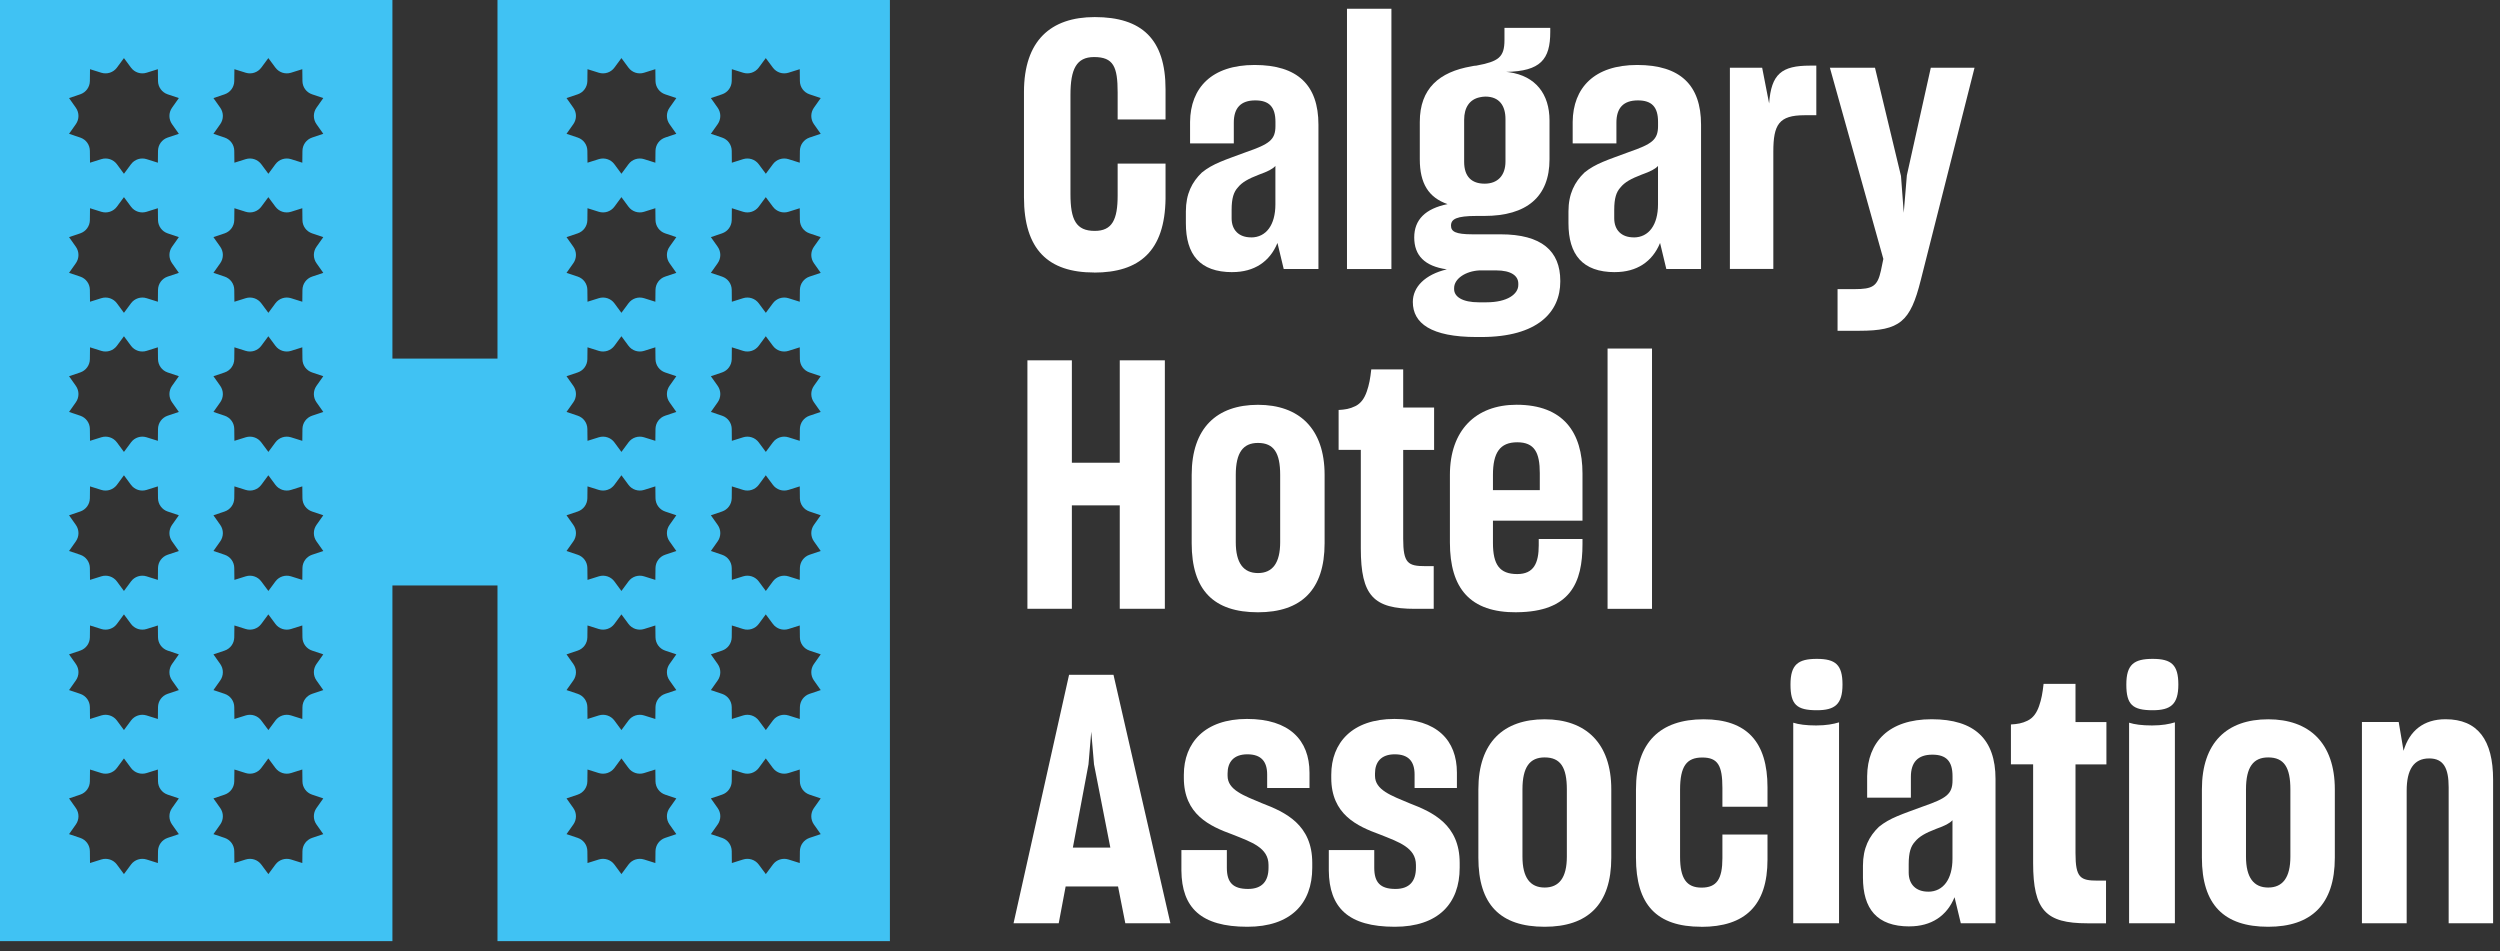
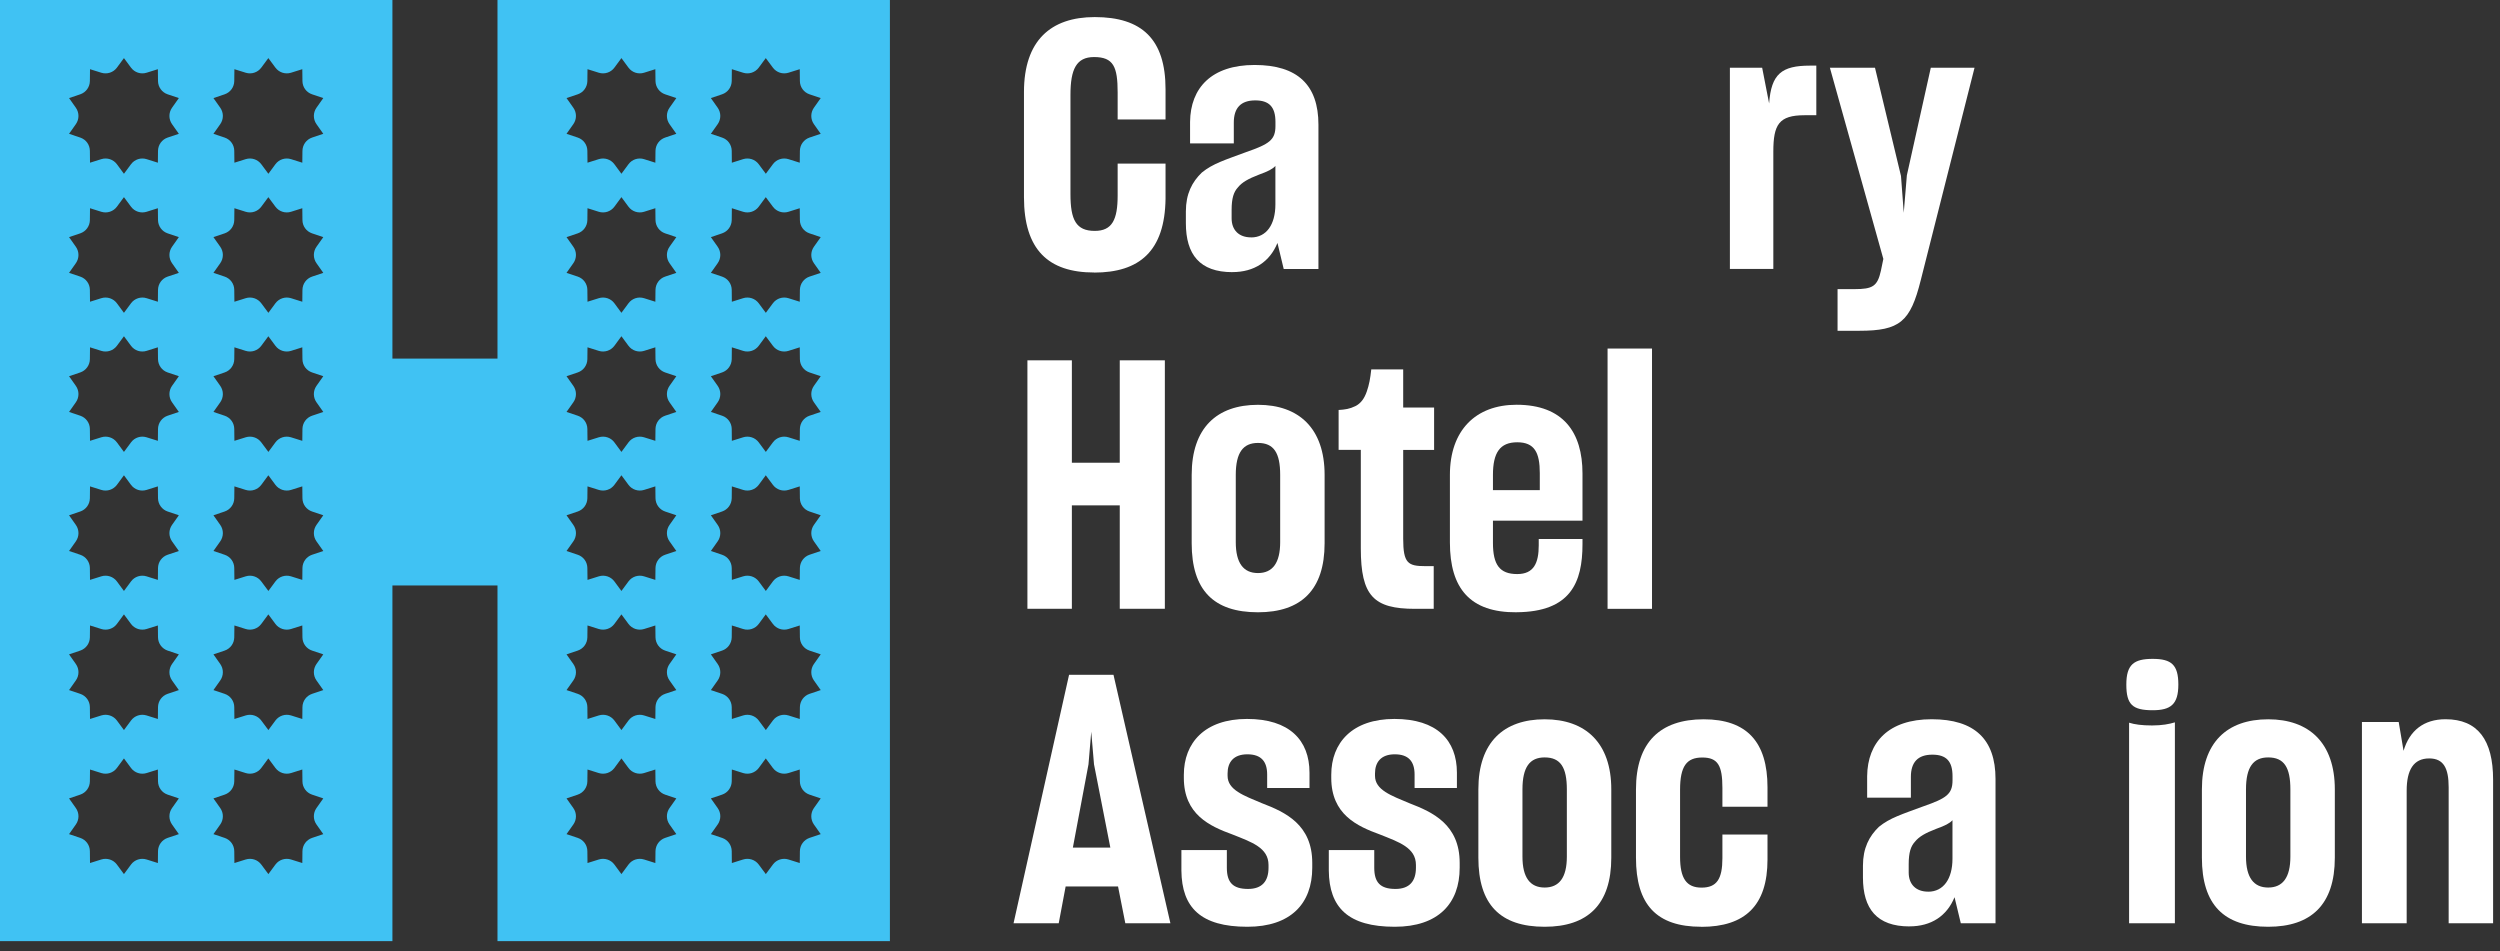
<svg xmlns="http://www.w3.org/2000/svg" width="184" height="70" viewBox="0 0 184 70" fill="none">
  <rect x="0" y="0" width="184" height="70" fill="#333333" stroke="none" />
  <path d="M173.838 67.952V53.139H176.544L176.902 55.26C177.337 53.777 178.384 52.936 179.992 52.936C182.367 52.936 183.492 54.467 183.492 57.38V67.952H180.221V57.941C180.221 56.561 179.863 55.82 178.79 55.82C177.64 55.82 177.131 56.664 177.131 58.195V67.952H173.838Z" fill="white" />
  <path d="M166.939 65.323C168.012 65.323 168.572 64.582 168.572 63.051V58.095C168.572 56.487 168.112 55.746 166.939 55.746C165.84 55.746 165.305 56.462 165.305 58.095V63.051C165.305 64.582 165.869 65.323 166.939 65.323ZM166.939 68.21C163.668 68.21 162.06 66.576 162.06 63.128V58.098C162.06 54.625 163.926 52.94 166.939 52.94C169.951 52.94 171.843 54.676 171.843 58.098V63.128C171.843 66.576 170.106 68.21 166.939 68.21Z" fill="white" />
  <path d="M156.701 67.952V53.191C157.11 53.32 157.645 53.394 158.386 53.394C159.128 53.394 159.663 53.291 160.072 53.165V67.952H156.701ZM158.438 52.273C156.956 52.273 156.498 51.863 156.498 50.384C156.498 48.905 157.059 48.493 158.438 48.493C159.817 48.493 160.326 48.928 160.326 50.384C160.326 51.841 159.766 52.273 158.438 52.273Z" fill="white" />
-   <path d="M149.638 63.509V56.255H148.004V53.32C148.465 53.294 148.823 53.242 149.232 53.039C149.641 52.836 149.896 52.479 150.076 51.966C150.253 51.457 150.331 51.022 150.408 50.333H152.757V53.142H155.032V56.258H152.757V62.797C152.757 64.611 153.115 64.814 154.391 64.814H155.003V67.955H153.624C150.585 67.955 149.638 67.011 149.638 63.512" fill="white" />
  <path d="M141.914 65.629C143.039 65.629 143.702 64.685 143.702 63.203V60.367C143.499 60.596 143.142 60.776 142.5 61.005C141.708 61.311 141.25 61.566 140.941 61.949C140.635 62.281 140.48 62.742 140.48 63.609V64.221C140.48 65.088 141.015 65.626 141.911 65.626M140.535 68.184C138.134 68.184 137.113 66.882 137.113 64.582V63.715C137.113 62.413 137.573 61.543 138.289 60.853C139.107 60.19 139.974 59.935 141.559 59.346C143.245 58.759 143.706 58.453 143.706 57.431V57.125C143.706 56.026 143.245 55.543 142.223 55.543C141.15 55.543 140.641 56.104 140.641 57.177V58.708H137.422V57.125C137.448 54.622 139.004 52.936 142.172 52.936C145.339 52.936 146.87 54.419 146.87 57.328V67.952H144.315L143.854 66.035C143.29 67.414 142.143 68.181 140.535 68.181" fill="white" />
-   <path d="M131.983 67.952V53.191C132.392 53.32 132.927 53.394 133.668 53.394C134.409 53.394 134.944 53.291 135.353 53.165V67.952H131.983ZM133.72 52.273C132.237 52.273 131.78 51.863 131.78 50.384C131.78 48.905 132.34 48.493 133.72 48.493C135.099 48.493 135.608 48.928 135.608 50.384C135.608 51.841 135.047 52.273 133.72 52.273Z" fill="white" />
  <path d="M125.209 68.21C121.916 68.21 120.408 66.576 120.408 63.128V58.098C120.408 54.625 122.197 52.94 125.39 52.94C128.583 52.94 130.088 54.625 130.088 57.947V59.378H126.769V57.998C126.769 56.339 126.437 55.753 125.287 55.753C124.136 55.753 123.653 56.391 123.653 58.127V63.058C123.653 64.64 124.114 65.329 125.235 65.329C126.357 65.329 126.769 64.691 126.769 63.157V61.421H130.088V63.261C130.088 66.631 128.454 68.216 125.209 68.216" fill="white" />
  <path d="M113.686 65.323C114.76 65.323 115.32 64.582 115.32 63.051V58.095C115.32 56.487 114.859 55.746 113.686 55.746C112.588 55.746 112.053 56.462 112.053 58.095V63.051C112.053 64.582 112.613 65.323 113.686 65.323ZM113.686 68.21C110.416 68.21 108.808 66.576 108.808 63.128V58.098C108.808 54.625 110.674 52.94 113.686 52.94C116.699 52.94 118.591 54.676 118.591 58.098V63.128C118.591 66.576 116.854 68.21 113.686 68.21Z" fill="white" />
  <path d="M102.653 68.21C99.231 68.21 97.826 66.805 97.8 64.073V62.565H101.145V63.866C101.145 64.939 101.58 65.426 102.705 65.426C103.752 65.426 104.213 64.84 104.213 63.866V63.663C104.213 62.387 102.963 61.978 101.558 61.417C99.872 60.805 97.981 59.935 97.981 57.254V57.025C97.981 54.676 99.515 52.914 102.631 52.914C105.747 52.914 107.229 54.473 107.229 56.871V57.995H104.113V57C104.113 56.055 103.678 55.517 102.656 55.517C101.635 55.517 101.2 56.104 101.2 56.922V57.099C101.2 58.147 102.402 58.556 103.73 59.117C105.466 59.78 107.432 60.699 107.432 63.509V63.866C107.432 66.499 105.85 68.21 102.656 68.21" fill="white" />
  <path d="M91.804 68.21C88.382 68.21 86.977 66.805 86.951 64.073V62.565H90.296V63.866C90.296 64.939 90.731 65.426 91.855 65.426C92.903 65.426 93.363 64.84 93.363 63.866V63.663C93.363 62.387 92.113 61.978 90.708 61.417C89.023 60.805 87.131 59.935 87.131 57.254V57.025C87.131 54.676 88.665 52.914 91.781 52.914C94.897 52.914 96.379 54.473 96.379 56.871V57.995H93.263V57C93.263 56.055 92.829 55.517 91.807 55.517C90.785 55.517 90.35 56.104 90.35 56.922V57.099C90.35 58.147 91.552 58.556 92.88 59.117C94.617 59.78 96.582 60.699 96.582 63.509V63.866C96.582 66.499 95 68.21 91.807 68.21" fill="white" />
  <path d="M80.113 56.255L78.963 62.384H81.721L80.519 56.255L80.316 53.855L80.113 56.255ZM74.597 67.952L78.683 49.666H81.953L86.142 67.952H82.823L82.288 65.245H78.431L77.922 67.952H74.603H74.597Z" fill="white" />
  <path d="M121.588 25.653H118.317V44.81H121.588V25.653Z" fill="white" />
  <path d="M109.881 34.949V36.074H113.329V34.824C113.329 33.316 112.945 32.552 111.669 32.552C110.393 32.552 109.881 33.319 109.881 34.953M111.618 45.064C108.196 45.09 106.713 43.301 106.713 39.931V34.949C106.713 31.679 108.605 29.79 111.618 29.79C115.066 29.79 116.471 31.833 116.471 34.846V38.32H109.881V39.953C109.881 41.562 110.368 42.251 111.669 42.251C112.894 42.251 113.251 41.433 113.251 40.131V39.67H116.471V40.053C116.471 42.863 115.604 45.035 111.618 45.061" fill="white" />
  <path d="M100.156 40.363V33.109H98.522V30.174C98.983 30.148 99.341 30.096 99.75 29.893C100.159 29.691 100.414 29.333 100.594 28.82C100.771 28.311 100.849 27.876 100.926 27.187H103.275V29.997H105.55V33.113H103.275V39.651C103.275 41.465 103.633 41.668 104.909 41.668H105.521V44.81H104.142C101.103 44.81 100.156 43.865 100.156 40.366" fill="white" />
  <path d="M92.587 42.177C93.66 42.177 94.221 41.436 94.221 39.905V34.949C94.221 33.341 93.76 32.6 92.587 32.6C91.488 32.6 90.953 33.316 90.953 34.949V39.905C90.953 41.436 91.514 42.177 92.587 42.177ZM92.587 45.064C89.316 45.064 87.708 43.43 87.708 39.983V34.953C87.708 31.479 89.574 29.794 92.587 29.794C95.6 29.794 97.491 31.53 97.491 34.953V39.983C97.491 43.43 95.754 45.064 92.587 45.064Z" fill="white" />
  <path d="M75.618 26.52H78.889V34.057H82.414V26.52H85.733V44.806H82.414V37.195H78.889V44.806H75.618V26.52Z" fill="white" />
  <path d="M135.244 24.345V21.28H136.494C137.822 21.28 138.179 21.077 138.434 19.927L138.614 19.057L134.68 4.985H137.999L139.913 12.954L140.116 15.661L140.345 12.902L142.107 4.985H145.326L141.369 20.616C140.603 23.681 139.836 24.345 136.849 24.345H135.241H135.244Z" fill="white" />
  <path d="M127.32 19.801V4.985H129.695L130.207 7.614C130.362 5.443 131.126 4.83 133.22 4.83H133.681V8.481H132.814C130.926 8.481 130.517 9.171 130.517 11.162V19.795H127.323L127.32 19.801Z" fill="white" />
-   <path d="M120.241 17.475C121.365 17.475 122.029 16.531 122.029 15.048V12.213C121.826 12.441 121.468 12.622 120.827 12.851C120.034 13.157 119.577 13.411 119.268 13.795C118.961 14.127 118.807 14.588 118.807 15.454V16.067C118.807 16.933 119.342 17.471 120.238 17.471M118.862 20.03C116.461 20.03 115.439 18.728 115.439 16.427V15.561C115.439 14.259 115.9 13.389 116.616 12.699C117.434 12.035 118.301 11.781 119.886 11.191C121.572 10.605 122.032 10.299 122.032 9.277V8.971C122.032 7.872 121.572 7.389 120.55 7.389C119.477 7.389 118.968 7.95 118.968 9.023V10.553H115.749V8.971C115.775 6.467 117.331 4.782 120.499 4.782C123.666 4.782 125.197 6.264 125.197 9.174V19.798H122.641L122.181 17.881C121.617 19.26 120.47 20.027 118.862 20.027" fill="white" />
-   <path d="M108.837 22.25H109.398C110.957 22.25 111.747 21.638 111.747 20.974V20.871C111.747 20.31 111.238 19.901 110.113 19.901H108.889C107.867 19.953 107.023 20.513 107.023 21.203V21.28C107.023 21.841 107.635 22.25 108.837 22.25ZM109.272 13.518C110.216 13.518 110.803 12.931 110.803 11.884V8.768C110.803 7.798 110.368 7.109 109.32 7.109C109.166 7.109 109.04 7.134 108.911 7.16C108.17 7.315 107.761 7.901 107.761 8.82V11.91C107.761 13.009 108.321 13.518 109.269 13.518M104.087 17.475C104.087 16.173 104.906 15.354 106.54 15.023C105.135 14.536 104.497 13.489 104.497 11.726V8.968C104.497 6.516 105.927 5.291 108.302 4.882C108.431 4.856 108.531 4.83 108.66 4.83C110.293 4.524 110.729 4.218 110.729 2.942V2.049H114.099V2.356C114.099 4.373 113.384 5.243 110.854 5.291C110.932 5.291 111.009 5.317 111.083 5.317C113.023 5.597 114.044 6.925 114.044 8.868V11.729C114.044 14.488 112.359 15.893 109.243 15.893H108.682C107.2 15.893 106.794 16.121 106.794 16.608C106.794 17.043 107.126 17.246 108.376 17.246H110.445C113.458 17.246 114.837 18.47 114.837 20.668V20.72C114.837 22.966 113.177 24.805 109.014 24.805H108.682C105.312 24.805 103.984 23.784 103.984 22.224C103.984 21.126 104.877 20.207 106.488 19.824C104.854 19.595 104.087 18.802 104.087 17.475Z" fill="white" />
-   <path d="M102.408 0.644H99.138V19.801H102.408V0.644Z" fill="white" />
  <path d="M92.081 17.475C93.205 17.475 93.869 16.531 93.869 15.048V12.213C93.666 12.441 93.308 12.622 92.667 12.851C91.875 13.157 91.417 13.411 91.108 13.795C90.802 14.127 90.647 14.588 90.647 15.454V16.067C90.647 16.933 91.182 17.471 92.078 17.471M90.702 20.03C88.301 20.03 87.28 18.728 87.28 16.427V15.561C87.28 14.259 87.74 13.389 88.456 12.699C89.274 12.035 90.141 11.781 91.726 11.191C93.412 10.605 93.873 10.299 93.873 9.277V8.971C93.873 7.872 93.412 7.389 92.39 7.389C91.317 7.389 90.808 7.95 90.808 9.023V10.553H87.589V8.971C87.615 6.467 89.171 4.782 92.339 4.782C95.506 4.782 97.037 6.264 97.037 9.174V19.798H94.481L94.021 17.881C93.457 19.26 92.31 20.027 90.702 20.027" fill="white" />
  <path d="M80.522 20.056C77.152 20.056 75.364 18.37 75.364 14.513V6.773C75.364 2.994 77.329 1.257 80.574 1.257C84.048 1.257 85.784 2.89 85.784 6.57V8.794H82.259V6.802C82.259 4.914 81.953 4.199 80.522 4.199C79.221 4.199 78.786 5.091 78.786 6.983V14.288C78.786 16.176 79.195 16.994 80.574 16.994C81.85 16.994 82.259 16.176 82.259 14.391V12.042H85.784V14.623C85.733 18.48 83.87 20.062 80.522 20.062" fill="white" />
  <path d="M28.882 26.395H36.615V0H65.497V69.267H36.615V43.092H28.882V69.268H0V0H28.882V26.395ZM8.604 56.523C8.339 56.88 7.878 57.029 7.456 56.897L6.625 56.636L6.615 57.509C6.609 57.953 6.325 58.344 5.906 58.485L5.082 58.763L5.584 59.475C5.839 59.836 5.839 60.319 5.584 60.68L5.082 61.392L5.906 61.669C6.328 61.811 6.612 62.201 6.615 62.645L6.625 63.519L7.456 63.258C7.878 63.126 8.339 63.273 8.604 63.631L9.122 64.334L9.642 63.631C9.906 63.274 10.366 63.126 10.788 63.258L11.62 63.519L11.629 62.645C11.635 62.201 11.919 61.811 12.338 61.669L13.163 61.392L12.66 60.68C12.406 60.319 12.406 59.835 12.66 59.475L13.163 58.763L12.338 58.485C11.919 58.343 11.635 57.953 11.629 57.509L11.62 56.636L10.788 56.897C10.366 57.029 9.906 56.88 9.642 56.523L9.122 55.82L8.604 56.523ZM19.23 56.523C18.966 56.88 18.506 57.029 18.084 56.897L17.252 56.636L17.242 57.509C17.236 57.953 16.953 58.343 16.534 58.485L15.709 58.763L16.212 59.475C16.466 59.835 16.466 60.319 16.212 60.68L15.709 61.392L16.534 61.669C16.956 61.811 17.239 62.201 17.242 62.645L17.252 63.519L18.084 63.258C18.506 63.126 18.966 63.274 19.23 63.631L19.753 64.334L20.271 63.631C20.536 63.273 20.997 63.126 21.419 63.258L22.25 63.519L22.26 62.645C22.266 62.201 22.55 61.811 22.969 61.669L23.794 61.392L23.291 60.68C23.037 60.319 23.037 59.836 23.291 59.475L23.794 58.763L22.969 58.485C22.547 58.344 22.263 57.953 22.26 57.509L22.25 56.636L21.419 56.897C20.997 57.029 20.536 56.88 20.271 56.523L19.75 55.82L19.23 56.523ZM45.219 56.523C44.955 56.88 44.493 57.029 44.071 56.897L43.24 56.636L43.23 57.509C43.224 57.953 42.94 58.344 42.522 58.485L41.696 58.763L42.199 59.475C42.454 59.836 42.454 60.319 42.199 60.68L41.696 61.392L42.522 61.669C42.944 61.811 43.227 62.201 43.23 62.645L43.24 63.519L44.071 63.258C44.493 63.126 44.955 63.273 45.219 63.631L45.737 64.334L46.256 63.631C46.52 63.273 46.981 63.126 47.403 63.258L48.234 63.519L48.244 62.645C48.251 62.201 48.534 61.811 48.953 61.669L49.778 61.392L49.275 60.68C49.021 60.319 49.021 59.836 49.275 59.475L49.778 58.763L48.953 58.485C48.534 58.343 48.251 57.953 48.244 57.509L48.234 56.636L47.403 56.897C46.981 57.029 46.52 56.88 46.256 56.523L45.737 55.82L45.219 56.523ZM55.843 56.523C55.578 56.88 55.117 57.029 54.695 56.897L53.864 56.636L53.855 57.509C53.848 57.953 53.564 58.344 53.145 58.485L52.32 58.763L52.823 59.475C53.078 59.836 53.078 60.319 52.823 60.68L52.32 61.392L53.145 61.669C53.568 61.811 53.851 62.201 53.855 62.645L53.864 63.519L54.695 63.258C55.117 63.126 55.578 63.273 55.843 63.631L56.364 64.334L56.884 63.631C57.148 63.273 57.608 63.126 58.03 63.258L58.862 63.519L58.872 62.645C58.879 62.201 59.162 61.811 59.581 61.669L60.405 61.392L59.902 60.68C59.648 60.319 59.648 59.835 59.902 59.475L60.405 58.763L59.581 58.485C59.159 58.344 58.875 57.953 58.872 57.509L58.862 56.636L58.03 56.897C57.608 57.028 57.148 56.88 56.884 56.523L56.361 55.82L55.843 56.523ZM8.604 45.922C8.339 46.279 7.878 46.427 7.456 46.295L6.625 46.034L6.615 46.907C6.609 47.352 6.325 47.742 5.906 47.884L5.082 48.161L5.584 48.873C5.839 49.234 5.839 49.717 5.584 50.078L5.082 50.79L5.906 51.067C6.328 51.209 6.612 51.599 6.615 52.044L6.625 52.917L7.456 52.656C7.878 52.524 8.339 52.673 8.604 53.03L9.122 53.732L9.642 53.03C9.906 52.673 10.366 52.524 10.788 52.656L11.62 52.917L11.629 52.044C11.635 51.599 11.919 51.209 12.338 51.067L13.163 50.79L12.66 50.078C12.406 49.717 12.406 49.234 12.66 48.873L13.163 48.161L12.338 47.884C11.919 47.742 11.635 47.352 11.629 46.907L11.62 46.034L10.788 46.295C10.366 46.427 9.906 46.279 9.642 45.922L9.122 45.219L8.604 45.922ZM19.23 45.922C18.966 46.279 18.506 46.427 18.084 46.295L17.252 46.034L17.242 46.907C17.236 47.352 16.953 47.742 16.534 47.884L15.709 48.161L16.212 48.873C16.466 49.234 16.466 49.717 16.212 50.078L15.709 50.79L16.534 51.067C16.956 51.209 17.239 51.599 17.242 52.044L17.252 52.917L18.084 52.656C18.506 52.524 18.966 52.673 19.23 53.03L19.753 53.732L20.271 53.03C20.536 52.673 20.997 52.524 21.419 52.656L22.25 52.917L22.26 52.044C22.266 51.599 22.55 51.209 22.969 51.067L23.794 50.79L23.291 50.078C23.037 49.717 23.037 49.234 23.291 48.873L23.794 48.161L22.969 47.884C22.547 47.742 22.263 47.352 22.26 46.907L22.25 46.034L21.419 46.295C20.997 46.427 20.536 46.279 20.271 45.922L19.75 45.219L19.23 45.922ZM45.219 45.921C44.955 46.279 44.493 46.427 44.071 46.295L43.24 46.034L43.23 46.907C43.224 47.352 42.94 47.742 42.522 47.884L41.696 48.161L42.199 48.873C42.454 49.234 42.454 49.717 42.199 50.078L41.696 50.79L42.522 51.067C42.944 51.209 43.227 51.599 43.23 52.044L43.24 52.917L44.071 52.656C44.493 52.524 44.955 52.672 45.219 53.029L45.737 53.732L46.256 53.029C46.52 52.672 46.981 52.524 47.403 52.656L48.234 52.917L48.244 52.044C48.251 51.599 48.534 51.209 48.953 51.067L49.778 50.79L49.275 50.078C49.021 49.717 49.021 49.234 49.275 48.873L49.778 48.161L48.953 47.884C48.534 47.742 48.251 47.352 48.244 46.907L48.234 46.034L47.403 46.295C46.981 46.427 46.52 46.279 46.256 45.921L45.737 45.219L45.219 45.921ZM55.843 45.921C55.578 46.279 55.117 46.427 54.695 46.295L53.864 46.034L53.855 46.907C53.848 47.352 53.564 47.742 53.145 47.884L52.32 48.161L52.823 48.873C53.078 49.234 53.078 49.717 52.823 50.078L52.32 50.79L53.145 51.067C53.568 51.209 53.851 51.599 53.855 52.044L53.864 52.917L54.695 52.656C55.117 52.524 55.578 52.672 55.843 53.029L56.364 53.732L56.884 53.029C57.148 52.672 57.608 52.524 58.03 52.656L58.862 52.917L58.872 52.044C58.879 51.599 59.162 51.209 59.581 51.067L60.405 50.79L59.902 50.078C59.648 49.717 59.648 49.234 59.902 48.873L60.405 48.161L59.581 47.884C59.159 47.742 58.875 47.352 58.872 46.907L58.862 46.034L58.03 46.295C57.608 46.427 57.148 46.279 56.884 45.921L56.361 45.219L55.843 45.921ZM8.604 35.685C8.339 36.042 7.878 36.19 7.456 36.058L6.625 35.797L6.615 36.67C6.609 37.115 6.325 37.505 5.906 37.647L5.082 37.924L5.584 38.636C5.839 38.997 5.839 39.48 5.584 39.841L5.082 40.553L5.906 40.83C6.328 40.972 6.612 41.362 6.615 41.807L6.625 42.68L7.456 42.419C7.878 42.287 8.339 42.435 8.604 42.793L9.122 43.495L9.642 42.793C9.906 42.435 10.366 42.287 10.788 42.419L11.62 42.68L11.629 41.807C11.635 41.362 11.919 40.972 12.338 40.83L13.163 40.553L12.66 39.841C12.406 39.48 12.406 38.996 12.66 38.636L13.163 37.924L12.338 37.647C11.919 37.505 11.635 37.114 11.629 36.67L11.62 35.797L10.788 36.058C10.366 36.19 9.906 36.042 9.642 35.685L9.122 34.981L8.604 35.685ZM19.23 35.685C18.966 36.042 18.506 36.19 18.084 36.058L17.252 35.797L17.242 36.67C17.236 37.114 16.953 37.505 16.534 37.647L15.709 37.924L16.212 38.636C16.466 38.996 16.466 39.48 16.212 39.841L15.709 40.553L16.534 40.83C16.956 40.972 17.239 41.362 17.242 41.807L17.252 42.68L18.084 42.419C18.506 42.287 18.966 42.435 19.23 42.793L19.753 43.495L20.271 42.793C20.536 42.435 20.997 42.287 21.419 42.419L22.25 42.68L22.26 41.807C22.266 41.362 22.55 40.972 22.969 40.83L23.794 40.553L23.291 39.841C23.037 39.48 23.037 38.997 23.291 38.636L23.794 37.924L22.969 37.647C22.547 37.505 22.263 37.115 22.26 36.67L22.25 35.797L21.419 36.058C20.997 36.19 20.536 36.042 20.271 35.685L19.75 34.981L19.23 35.685ZM45.219 35.684C44.955 36.041 44.493 36.19 44.071 36.058L43.24 35.797L43.23 36.67C43.224 37.115 42.94 37.505 42.522 37.647L41.696 37.924L42.199 38.636C42.454 38.997 42.454 39.48 42.199 39.841L41.696 40.553L42.522 40.83C42.944 40.972 43.227 41.362 43.23 41.807L43.24 42.68L44.071 42.419C44.493 42.287 44.955 42.434 45.219 42.792L45.737 43.495L46.256 42.792C46.52 42.434 46.981 42.287 47.403 42.419L48.234 42.68L48.244 41.807C48.251 41.362 48.534 40.972 48.953 40.83L49.778 40.553L49.275 39.841C49.021 39.48 49.021 38.997 49.275 38.636L49.778 37.924L48.953 37.647C48.534 37.505 48.251 37.114 48.244 36.67L48.234 35.797L47.403 36.058C46.981 36.19 46.52 36.041 46.256 35.684L45.737 34.981L45.219 35.684ZM55.843 35.684C55.578 36.041 55.117 36.19 54.695 36.058L53.864 35.797L53.855 36.67C53.848 37.115 53.564 37.505 53.145 37.647L52.32 37.924L52.823 38.636C53.078 38.997 53.078 39.48 52.823 39.841L52.32 40.553L53.145 40.83C53.568 40.972 53.851 41.362 53.855 41.807L53.864 42.68L54.695 42.419C55.117 42.287 55.578 42.434 55.843 42.792L56.364 43.495L56.884 42.792C57.148 42.435 57.608 42.287 58.03 42.419L58.862 42.68L58.872 41.807C58.879 41.362 59.162 40.972 59.581 40.83L60.405 40.553L59.902 39.841C59.648 39.48 59.648 38.996 59.902 38.636L60.405 37.924L59.581 37.647C59.159 37.505 58.875 37.115 58.872 36.67L58.862 35.797L58.03 36.058C57.608 36.19 57.148 36.041 56.884 35.684L56.361 34.981L55.843 35.684ZM8.604 25.45C8.339 25.808 7.878 25.956 7.456 25.824L6.625 25.562L6.615 26.436C6.609 26.881 6.325 27.27 5.906 27.412L5.082 27.689L5.584 28.401C5.839 28.762 5.838 29.246 5.584 29.606L5.082 30.319L5.906 30.596C6.328 30.738 6.612 31.128 6.615 31.572L6.625 32.445L7.456 32.185C7.878 32.053 8.339 32.201 8.604 32.559L9.122 33.261L9.642 32.559C9.906 32.201 10.366 32.053 10.788 32.185L11.62 32.445L11.629 31.572C11.635 31.128 11.919 30.738 12.338 30.596L13.163 30.319L12.66 29.606C12.406 29.246 12.406 28.762 12.66 28.401L13.163 27.689L12.338 27.412C11.919 27.27 11.636 26.881 11.629 26.436L11.62 25.562L10.788 25.824C10.366 25.956 9.906 25.808 9.642 25.45L9.122 24.748L8.604 25.45ZM19.23 25.45C18.966 25.808 18.506 25.956 18.084 25.824L17.252 25.562L17.242 26.436C17.236 26.881 16.953 27.27 16.534 27.412L15.709 27.689L16.212 28.401C16.466 28.762 16.466 29.246 16.212 29.606L15.709 30.319L16.534 30.596C16.956 30.738 17.239 31.128 17.242 31.572L17.252 32.445L18.084 32.185C18.506 32.053 18.966 32.201 19.23 32.559L19.753 33.261L20.271 32.559C20.536 32.201 20.997 32.053 21.419 32.185L22.25 32.445L22.26 31.572C22.266 31.128 22.55 30.738 22.969 30.596L23.794 30.319L23.291 29.606C23.037 29.246 23.037 28.762 23.291 28.401L23.794 27.689L22.969 27.412C22.547 27.27 22.263 26.881 22.26 26.436L22.25 25.562L21.419 25.824C20.997 25.956 20.536 25.808 20.271 25.45L19.75 24.748L19.23 25.45ZM45.219 25.45C44.955 25.808 44.493 25.956 44.071 25.824L43.24 25.562L43.23 26.436C43.224 26.88 42.94 27.27 42.522 27.412L41.696 27.689L42.199 28.401C42.454 28.762 42.454 29.246 42.199 29.606L41.696 30.319L42.522 30.596C42.944 30.738 43.227 31.128 43.23 31.572L43.24 32.445L44.071 32.185C44.493 32.053 44.955 32.201 45.219 32.559L45.737 33.261L46.256 32.559C46.52 32.201 46.981 32.053 47.403 32.185L48.234 32.445L48.244 31.572C48.251 31.128 48.534 30.738 48.953 30.596L49.778 30.319L49.275 29.606C49.021 29.246 49.021 28.762 49.275 28.401L49.778 27.689L48.953 27.412C48.534 27.27 48.251 26.88 48.244 26.436L48.234 25.562L47.403 25.824C46.981 25.956 46.52 25.808 46.256 25.45L45.737 24.747L45.219 25.45ZM55.843 25.45C55.578 25.808 55.117 25.956 54.695 25.824L53.864 25.562L53.855 26.436C53.848 26.88 53.564 27.27 53.145 27.412L52.32 27.689L52.823 28.401C53.078 28.762 53.078 29.246 52.823 29.606L52.32 30.319L53.145 30.596C53.568 30.738 53.851 31.128 53.855 31.572L53.864 32.445L54.695 32.185C55.117 32.053 55.578 32.201 55.843 32.559L56.364 33.261L56.884 32.559C57.148 32.201 57.608 32.053 58.03 32.185L58.862 32.445L58.872 31.572C58.879 31.128 59.162 30.738 59.581 30.596L60.405 30.319L59.902 29.606C59.648 29.246 59.648 28.762 59.902 28.401L60.405 27.689L59.581 27.412C59.159 27.27 58.875 26.88 58.872 26.436L58.862 25.562L58.03 25.824C57.608 25.956 57.148 25.808 56.884 25.45L56.361 24.747L55.843 25.45ZM8.604 15.213C8.339 15.57 7.878 15.719 7.456 15.587L6.625 15.325L6.615 16.199C6.609 16.644 6.325 17.033 5.906 17.175L5.082 17.452L5.584 18.164C5.839 18.525 5.838 19.008 5.584 19.369L5.082 20.082L5.906 20.358C6.328 20.5 6.612 20.89 6.615 21.335L6.625 22.208L7.456 21.947C7.878 21.815 8.339 21.964 8.604 22.321L9.122 23.023L9.642 22.321C9.906 21.964 10.366 21.815 10.788 21.947L11.62 22.208L11.629 21.335C11.635 20.89 11.919 20.5 12.338 20.358L13.163 20.082L12.66 19.369C12.406 19.008 12.406 18.525 12.66 18.164L13.163 17.452L12.338 17.175C11.919 17.033 11.636 16.644 11.629 16.199L11.62 15.325L10.788 15.587C10.366 15.719 9.906 15.57 9.642 15.213L9.122 14.511L8.604 15.213ZM19.23 15.213C18.966 15.57 18.506 15.719 18.084 15.587L17.252 15.325L17.242 16.199C17.236 16.643 16.953 17.033 16.534 17.175L15.709 17.452L16.212 18.164C16.466 18.525 16.466 19.008 16.212 19.369L15.709 20.082L16.534 20.358C16.956 20.5 17.239 20.89 17.242 21.335L17.252 22.208L18.084 21.947C18.506 21.815 18.966 21.964 19.23 22.321L19.753 23.023L20.271 22.321C20.536 21.964 20.997 21.815 21.419 21.947L22.25 22.208L22.26 21.335C22.266 20.89 22.55 20.5 22.969 20.358L23.794 20.082L23.291 19.369C23.037 19.008 23.037 18.525 23.291 18.164L23.794 17.452L22.969 17.175C22.547 17.033 22.263 16.644 22.26 16.199L22.25 15.325L21.419 15.587C20.997 15.719 20.536 15.571 20.271 15.213L19.75 14.511L19.23 15.213ZM45.219 15.213C44.955 15.57 44.493 15.719 44.071 15.587L43.24 15.325L43.23 16.198C43.224 16.643 42.94 17.033 42.522 17.175L41.696 17.452L42.199 18.164C42.454 18.525 42.454 19.008 42.199 19.369L41.696 20.082L42.522 20.358C42.944 20.5 43.227 20.89 43.23 21.335L43.24 22.208L44.071 21.947C44.493 21.815 44.955 21.964 45.219 22.321L45.737 23.023L46.256 22.321C46.52 21.964 46.981 21.815 47.403 21.947L48.234 22.208L48.244 21.335C48.251 20.89 48.534 20.5 48.953 20.358L49.778 20.082L49.275 19.369C49.021 19.008 49.021 18.525 49.275 18.164L49.778 17.452L48.953 17.175C48.534 17.033 48.251 16.643 48.244 16.198L48.234 15.325L47.403 15.587C46.981 15.719 46.52 15.57 46.256 15.213L45.737 14.51L45.219 15.213ZM55.843 15.213C55.578 15.57 55.117 15.719 54.695 15.587L53.864 15.325L53.855 16.198C53.848 16.643 53.564 17.033 53.145 17.175L52.32 17.452L52.823 18.164C53.078 18.525 53.078 19.008 52.823 19.369L52.32 20.082L53.145 20.358C53.568 20.5 53.851 20.89 53.855 21.335L53.864 22.208L54.695 21.947C55.117 21.815 55.578 21.964 55.843 22.321L56.364 23.023L56.884 22.321C57.148 21.964 57.608 21.815 58.03 21.947L58.862 22.208L58.872 21.335C58.879 20.89 59.162 20.5 59.581 20.358L60.405 20.082L59.902 19.369C59.648 19.008 59.648 18.525 59.902 18.164L60.405 17.452L59.581 17.175C59.159 17.033 58.875 16.643 58.872 16.198L58.862 15.325L58.03 15.587C57.608 15.719 57.148 15.57 56.884 15.213L56.361 14.51L55.843 15.213ZM8.604 4.979C8.339 5.336 7.878 5.485 7.456 5.353L6.625 5.092L6.615 5.965C6.609 6.409 6.325 6.8 5.906 6.941L5.082 7.218L5.584 7.931C5.838 8.292 5.839 8.775 5.584 9.136L5.082 9.848L5.906 10.125C6.328 10.267 6.612 10.657 6.615 11.102L6.625 11.975L7.456 11.713C7.878 11.581 8.339 11.729 8.604 12.087L9.122 12.79L9.642 12.087C9.906 11.73 10.366 11.581 10.788 11.713L11.62 11.975L11.629 11.102C11.635 10.657 11.919 10.267 12.338 10.125L13.163 9.848L12.66 9.136C12.406 8.775 12.406 8.292 12.66 7.931L13.163 7.218L12.338 6.941C11.919 6.8 11.635 6.409 11.629 5.965L11.62 5.092L10.788 5.353C10.366 5.485 9.906 5.336 9.642 4.979L9.122 4.276L8.604 4.979ZM19.23 4.979C18.966 5.336 18.506 5.484 18.084 5.353L17.252 5.092L17.242 5.965C17.236 6.409 16.953 6.8 16.534 6.941L15.709 7.218L16.212 7.931C16.466 8.291 16.466 8.775 16.212 9.136L15.709 9.848L16.534 10.125C16.956 10.267 17.239 10.657 17.242 11.102L17.252 11.975L18.084 11.713C18.506 11.581 18.966 11.73 19.23 12.087L19.753 12.79L20.271 12.087C20.536 11.729 20.997 11.581 21.419 11.713L22.25 11.975L22.26 11.102C22.266 10.657 22.55 10.267 22.969 10.125L23.794 9.848L23.291 9.136C23.037 8.775 23.037 8.292 23.291 7.931L23.794 7.218L22.969 6.941C22.547 6.8 22.263 6.409 22.26 5.965L22.25 5.092L21.419 5.353C20.997 5.485 20.536 5.336 20.271 4.979L19.75 4.276L19.23 4.979ZM45.219 4.979C44.955 5.336 44.493 5.485 44.071 5.353L43.24 5.092L43.23 5.965C43.224 6.409 42.94 6.8 42.522 6.941L41.696 7.218L42.199 7.931C42.454 8.292 42.454 8.775 42.199 9.136L41.696 9.848L42.522 10.125C42.944 10.267 43.227 10.656 43.23 11.101L43.24 11.975L44.071 11.713C44.493 11.581 44.955 11.729 45.219 12.087L45.737 12.789L46.256 12.087C46.52 11.729 46.981 11.581 47.403 11.713L48.234 11.975L48.244 11.101C48.251 10.656 48.535 10.267 48.953 10.125L49.778 9.848L49.275 9.136C49.021 8.775 49.021 8.292 49.275 7.931L49.778 7.218L48.953 6.941C48.534 6.8 48.251 6.409 48.244 5.965L48.234 5.092L47.403 5.353C46.981 5.485 46.52 5.336 46.256 4.979L45.737 4.276L45.219 4.979ZM55.843 4.979C55.578 5.336 55.117 5.485 54.695 5.353L53.864 5.092L53.855 5.965C53.848 6.409 53.564 6.8 53.145 6.941L52.32 7.218L52.823 7.931C53.078 8.292 53.078 8.775 52.823 9.136L52.32 9.848L53.145 10.125C53.568 10.267 53.851 10.656 53.855 11.101L53.864 11.975L54.695 11.713C55.117 11.581 55.578 11.729 55.843 12.087L56.364 12.789L56.884 12.087C57.148 11.729 57.608 11.581 58.03 11.713L58.862 11.975L58.872 11.101C58.879 10.656 59.162 10.267 59.581 10.125L60.405 9.848L59.902 9.136C59.648 8.775 59.648 8.292 59.902 7.931L60.405 7.218L59.581 6.941C59.159 6.8 58.875 6.409 58.872 5.965L58.862 5.092L58.03 5.353C57.608 5.484 57.148 5.336 56.884 4.979L56.361 4.276L55.843 4.979Z" fill="#40C2F3" />
</svg>